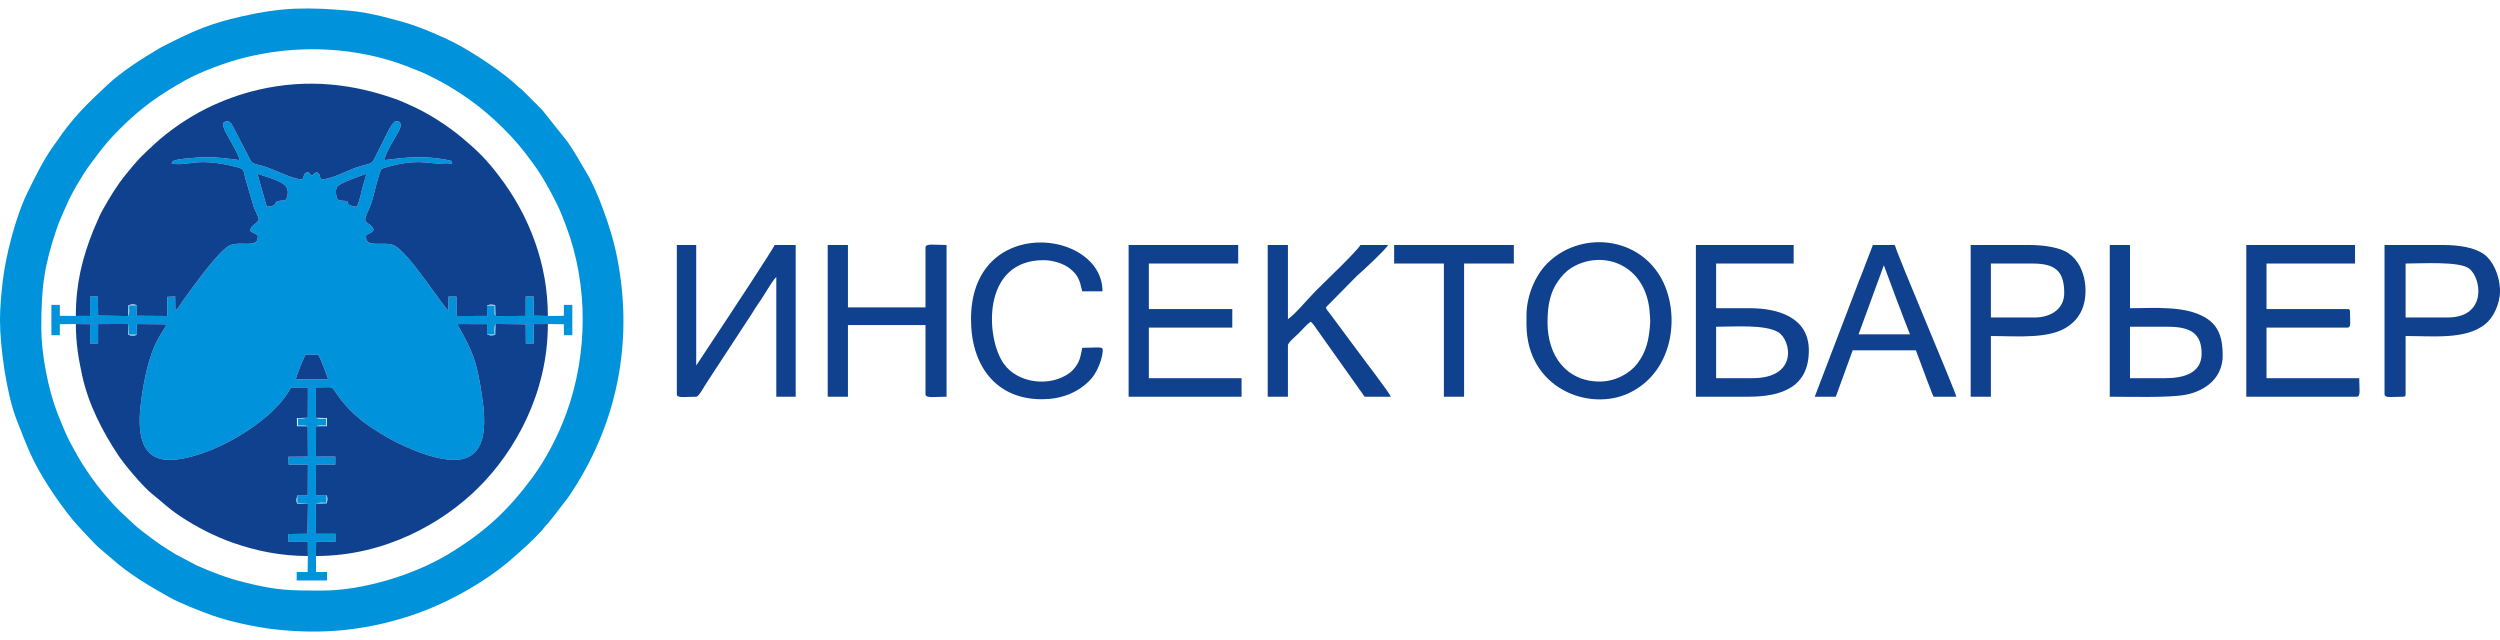
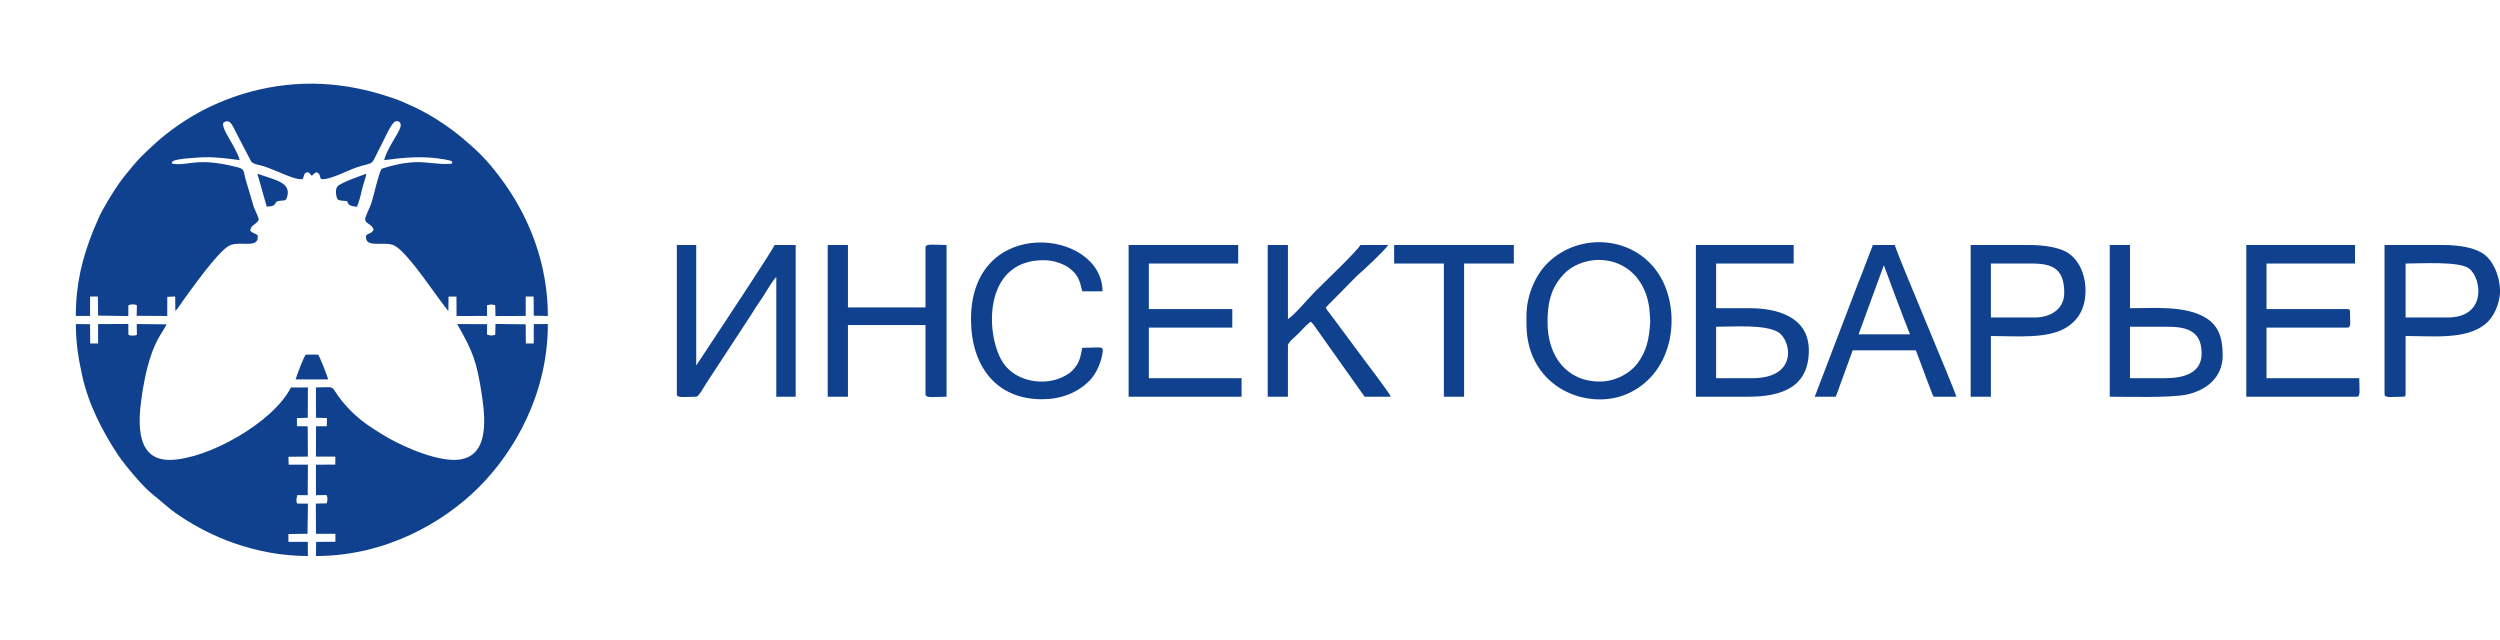
<svg xmlns="http://www.w3.org/2000/svg" xml:space="preserve" width="21.167mm" height="5.419mm" version="1.1" style="shape-rendering:geometricPrecision; text-rendering:geometricPrecision; image-rendering:optimizeQuality; fill-rule:evenodd; clip-rule:evenodd" viewBox="0 0 2116.66 541.86">
  <defs>
    <style type="text/css">
   
    .fil0 {fill:#0093DC}
    .fil1 {fill:#0F418E}
   
  </style>
  </defs>
  <g id="Слой_x0020_1">
    <g id="_105553190074560">
-       <path class="fil0" d="M34.96 278.06c0,-34.89 2.23,-52.08 12.93,-84.13 1.11,-3.32 2.38,-6.22 3.79,-9.76 1.56,-3.91 2.89,-6.25 4.39,-9.89 4.01,-9.7 13.85,-26.54 20.08,-34.87 9.22,-12.3 13.76,-18.71 25.36,-30.3 18.01,-18.01 33.49,-28.9 55.26,-41.09 13.12,-7.35 34.96,-15.44 50.04,-19.18 37.56,-9.33 76.24,-9.7 114.01,-0.25 11.52,2.88 19.91,5.96 30.49,10.18 3.52,1.4 6.66,2.62 10.03,4.24 25.02,12.01 46.03,26.9 64.52,45.38 10.7,10.7 15.83,16.89 25.27,29.69 7.77,10.52 14.21,22.3 20.35,34.59 2.98,5.96 5.69,13.02 7.98,19.14 18.7,49.92 18.29,107.64 0.19,157.71 -6.71,18.57 -17.17,38.86 -28.52,54.25 -20.86,28.27 -40.17,46.39 -71.61,65.42 -28.83,17.45 -72.17,30.81 -106.91,30.81 -27.57,0 -37.7,0.01 -65.23,-6.85 -15.31,-3.81 -28.13,-8.8 -41.1,-14.57l-17.72 -9.39c-6.02,-3.65 -11.16,-6.87 -16.85,-10.99 -5.02,-3.63 -14.93,-10.93 -19.14,-15.11l-11.06 -10.35c-13.81,-13.81 -26.14,-29.94 -35.9,-46.88 -8.39,-14.58 -11.61,-22.21 -17.5,-37.45 -7.28,-18.82 -13.15,-49.09 -13.15,-70.35zm-34.97 -7.14c0,23.36 5.77,63.43 14.06,84.43 10.01,25.36 12.76,33.78 26.76,56.02l6.58 9.84c4.35,6.29 12.55,17.44 17.72,22.96 5.85,6.25 14.3,15.99 20.73,21.37l8.88 7.53c14.78,13.15 31.97,23.22 49.2,32.87 8.34,4.67 25.95,11.53 35.11,14.85 14.67,5.32 37.3,10.2 53.61,12.04 40.57,4.57 77.51,0.89 115.88,-11.86 29.04,-9.65 61.79,-27.74 84.5,-47.53 9.69,-8.45 16.5,-14.36 25.68,-24.28 1.61,-1.74 1.84,-2.54 3.55,-4.29 1.89,-1.95 2.27,-2.56 3.97,-4.59l14.35 -18.49c42.76,-61.87 57.03,-135.44 40.69,-209.69 -3.95,-17.95 -14.84,-49.7 -24.71,-65.93 -5.76,-9.47 -8.48,-15.04 -15.69,-25.69l-21.82 -27.43 -16.76 -16.78c-1.74,-1.61 -2.54,-1.84 -4.3,-3.55 -12.02,-11.71 -38.78,-29.2 -53.8,-36.83 -9.3,-4.72 -25.28,-11.57 -35.12,-14.84 -8.25,-2.74 -16.5,-4.87 -25.64,-7.18 -7.96,-2.01 -18.66,-4.08 -27.96,-4.87 -34.43,-2.95 -55.94,-3.04 -90.22,4.73 -28.74,6.52 -41.35,12.46 -65.84,24.79 -2.34,1.19 -3.36,1.73 -5.55,3.02 -14.41,8.56 -30.89,19.07 -43.05,30.45 -17.08,15.99 -28.88,27.19 -43.13,48.22 -1.25,1.86 -2.03,2.7 -3.3,4.55 -8.45,12.36 -14.34,24.53 -20.84,37.68 -10.19,20.63 -18.81,53.85 -21.4,77.08 -1.11,9.99 -2.14,21.67 -2.14,31.4zm250.29 50.27c0.62,-2.35 7.34,-20.61 8.77,-20.99l9.99 0c1.61,0.4 8.62,20.14 8.84,20.99l-27.6 0zm52.02 -146.17c-2.37,-0.17 -5.48,-0.53 -6.84,-1.89 -3.34,-3.3 1.74,-2.7 -5.74,-3.22 -3.69,-0.26 -4.42,-1.1 -5.04,-4.65 -0.51,-2.93 -0.43,-5.64 1.09,-7.49 2.42,-2.96 19.12,-8.84 24.43,-10.7 -0.66,3.83 -2.84,9.35 -3.89,14.11 -1.18,5.37 -2.18,8.87 -4.01,13.84zm-76.46 -0.06l-7.93 -27.91c17.06,5.82 27.98,7.79 25.38,18.9 -0.89,3.79 -1.54,3.74 -5.64,3.96 -7.65,0.41 -0.76,4.62 -11.81,5.05zm-109.92 83.56l-6.62 0c0,3.92 0.46,6.86 -0.67,9.07l-25.56 -0.41 -0.18 -16.14 -6.62 0 -0.03 16.44 -12.02 0.02 -13.56 -0.16 0 -9.26 -7.13 0 0 25.69 7.13 0 0 -9.28 13.56 -0.15 12.01 0.13 0.13 16.33 6.66 0 0.03 -16.41 25.58 -0.14 0.68 9.08 6.61 0 -0.18 -8.99 25.29 0.25c-1.87,3.89 -5.03,8.22 -7.49,12.82 -7.29,13.65 -11.19,32.39 -13.48,47.89 -3.65,24.66 -4.37,54.52 24.1,54.05 31.4,-0.52 86.88,-31.3 102.16,-61.31l14.35 -0.04 -0.09 25.66 -4.38 0.63c-1.34,0 -2.69,-0.02 -4.03,-0.02l0 6.1c2.7,0 6.34,-0.39 8.35,0.56l0.15 25.63 -16.49 0.15 0.25 6.66 16.25 0.01 -0.14 25.88 -8.82 -0.11 0 6.57 9 0.68 -0.37 25.51 -16.16 0.21 0 6.61 16.43 0.04 0.05 11.97 -0.21 13.56 -9.26 0 0 7.14 25.69 0 0 -7.14 -9.28 0 -0.12 -13.56 0.17 -11.97 16.31 -0.08 0 -6.74 -16.43 -0.02 -0.14 -25.59 3.73 -0.75c1.73,-0.03 3.58,0.04 5.33,0.04l0 -6.51 -8.95 0.13 -0.02 -25.86 16.37 -0.04 0.06 -6.76 -16.43 -0.02 0.1 -25.68c1.94,-0.99 5.76,-0.59 8.52,-0.59l0 -5.95c-2.61,0 -6.3,0.6 -8.59,-0.65l-0.03 -25.7c12.86,0 13.19,-1.33 15.86,2.84 7.27,11.35 16.67,20.99 27.63,28.73 4.47,3.14 7.63,5.02 12.13,7.87 13.33,8.41 40.75,21.29 60.1,21.89 30.47,0.95 28.26,-31.75 24.87,-54.13 -4.48,-29.58 -7.4,-36.89 -20.96,-60.82l25.3 0.02 -0.09 8.86 6.49 0c0,-2.73 -0.59,-6.59 0.7,-9l25.57 0.31 0.14 16.23 6.67 0 0.03 -16.41 11.93 -0.07 13.56 0.19 0 9.26 7.14 0 0 -25.69 -7.14 0 0 9.28 -13.56 0.16 -11.92 -0.24 -0.14 -16.24 -6.67 0 -0.03 16.44 -25.58 0.1 -0.5 -1.05c-0.42,-1.65 -0.04,0.45 -0.23,-1.27l0.02 -6.67 -6.48 0 0.08 8.91 -25.86 0.02 -0.07 -16.4 -6.72 -0.02 -0.11 12.1c-6.44,-6.51 -33.23,-48.66 -45.53,-55.21 -8.48,-4.52 -26.08,3.2 -24.07,-8.83 2.7,-2.1 4.5,-1.33 6.26,-4.6 -1.25,-5.68 -8.84,-4.92 -6.75,-10.8 1.46,-4.11 3.59,-7.96 5.15,-12.75 2.28,-7.05 5.47,-23.13 8.4,-28.15 8.62,-2.81 18.08,-5.08 27.98,-5.55 9.99,-0.49 23.57,2.59 31.75,1.16 -0.58,-1.79 1.58,-2.05 -5.79,-3.39 -18.38,-3.34 -33.69,-1.87 -51.84,0.49 2.78,-10.4 12.03,-21.91 13.86,-28.07 0.83,-2.79 -0.63,-5.66 -4.1,-4.76 -3.48,0.91 -9.19,14.39 -11.43,18.6 -11.14,20.99 -4.52,14.85 -21.15,20.22 -7.4,2.39 -24.05,11.36 -30.5,10.01 -2.06,-3.2 0.06,-3.3 -3.57,-5.72 -2.28,0.55 -3.04,1.81 -4.28,2.97 -2,-1.59 -2.38,-4.05 -5.19,-2.42 -2.09,1.2 -1.16,2.99 -2.66,5.21 -6.41,1.21 -21.61,-7.27 -33.17,-10.94 -3.46,-1.1 -8.54,-1.53 -10.34,-3.94l-10.03 -19.21c-1.73,-3.32 -3.37,-6.75 -5.08,-9.93 -1.96,-3.61 -3.9,-6.5 -8.1,-4.01 -3.73,3.8 10.5,20.56 13.47,31.97 -10.7,-1.33 -19.02,-2.67 -30.25,-2.42 -3.42,0.08 -22.61,1.18 -25.59,3 -1.59,0.97 -1.09,0.26 -1.78,2.29 14.42,2.82 19.87,-6.12 56.01,3.24 5.99,1.55 4.79,3.52 6.37,9.31l7.17 24.25c1.12,3.03 3.82,8.03 4.26,10.78 -2.53,4.79 -7.06,4.19 -7.19,9.53 1.95,1.75 3.87,1.99 6.17,3.53 1.92,12.37 -15.4,4.24 -24.1,8.97 -9.83,5.35 -31.14,35.74 -38.49,45.72 -2.27,3.09 -4.42,6.95 -7.05,9.56l-0.14 -12.31 -6.7 0.33 -0.01 16.2 -25.9 -0.18 0.2 -8.83z" />
      <path class="fil1" d="M64.22 267.5l12.02 -0.02 0.03 -16.44 6.62 0 0.18 16.14 25.56 0.41 0.08 -9.14c2.34,-0.92 4.83,-1.23 7.21,0.07l-0.2 8.83 25.9 0.18 0.01 -16.2 6.7 -0.33 0.14 12.31c2.63,-2.61 4.78,-6.47 7.05,-9.56 7.35,-9.98 28.66,-40.37 38.49,-45.72 8.7,-4.73 26.02,3.4 24.1,-8.97 -2.3,-1.54 -4.22,-1.78 -6.17,-3.53 0.13,-5.34 4.66,-4.74 7.19,-9.53 -0.44,-2.75 -3.14,-7.75 -4.26,-10.78l-7.17 -24.25c-1.58,-5.79 -0.38,-7.76 -6.37,-9.31 -36.14,-9.36 -41.59,-0.42 -56.01,-3.24 0.69,-2.03 0.19,-1.32 1.78,-2.29 2.98,-1.82 22.17,-2.92 25.59,-3 11.23,-0.25 19.55,1.09 30.25,2.42 -2.97,-11.41 -17.2,-28.17 -13.47,-31.97 4.2,-2.49 6.14,0.4 8.1,4.01 1.71,3.18 3.35,6.61 5.08,9.93l10.03 19.21c1.8,2.41 6.88,2.84 10.34,3.94 11.56,3.67 26.76,12.15 33.17,10.94 1.5,-2.22 0.57,-4.01 2.66,-5.21 2.81,-1.63 3.19,0.83 5.19,2.42 1.24,-1.16 2,-2.42 4.28,-2.97 3.63,2.42 1.51,2.52 3.57,5.72 6.45,1.35 23.1,-7.62 30.5,-10.01 16.63,-5.37 10.01,0.77 21.15,-20.22 2.24,-4.21 7.95,-17.69 11.43,-18.6 3.47,-0.9 4.93,1.97 4.1,4.76 -1.83,6.16 -11.08,17.67 -13.86,28.07 18.15,-2.36 33.46,-3.83 51.84,-0.49 7.37,1.34 5.21,1.6 5.79,3.39 -8.18,1.43 -21.76,-1.65 -31.75,-1.16 -9.9,0.47 -19.36,2.74 -27.98,5.55 -2.93,5.02 -6.12,21.1 -8.4,28.15 -1.56,4.79 -3.69,8.64 -5.15,12.75 -2.09,5.88 5.5,5.12 6.75,10.8 -1.76,3.27 -3.56,2.5 -6.26,4.6 -2.01,12.03 15.59,4.31 24.07,8.83 12.3,6.55 39.09,48.7 45.53,55.21l0.11 -12.1 6.72 0.02 0.07 16.4 25.86 -0.02 -0.08 -8.91c0.16,-0.09 0.39,-0.42 0.48,-0.26l2.49 -0.5c1.81,-0.05 2.37,0.09 4,0.56l0.22 9.19 25.58 -0.1 0.03 -16.44 6.67 0 0.14 16.24 11.92 0.24c0,-43.62 -15.41,-84.66 -41.4,-118.62 -10.12,-13.24 -17.24,-20.52 -30.45,-31.63 -13.34,-11.21 -29.76,-21.8 -46.1,-28.83 -3.02,-1.3 -5.52,-2.58 -8.47,-3.67 -38.13,-14.06 -77.11,-18.3 -117.93,-8.95 -16.05,3.67 -31.42,9.35 -45.15,16.22 -15.2,7.6 -31.67,18.87 -43.94,30.28 -11.85,11.02 -12.89,11.87 -23.87,25.37 -7.63,9.37 -13.83,19.7 -19.72,30.23 -1.71,3.05 -2.83,5.44 -4.15,8.69 -1.14,2.79 -2.38,5.21 -3.68,8.46 -9.36,23.53 -14.78,45.15 -14.78,72.43zm203.3 86.2l9.28 0.22 -0.1 6.89 -9.11 0.08 -0.1 25.68 16.43 0.02 -0.06 6.76 -16.37 0.04 0.02 25.86 8.95 -0.13c1.19,2.33 0.89,4.77 0.1,7.05l-9.16 0.17 0.14 25.59 16.43 0.02 0 6.74 -16.31 0.08 -0.17 11.97c59.31,0 108.25,-28.55 138.03,-58.34 29.82,-29.81 58.34,-78.7 58.34,-138.08l-11.93 0.07 -0.03 16.41 -6.67 0 -0.14 -16.23 -25.57 -0.31 -0.22 9.19c-1.63,0.48 -2.19,0.62 -4,0.57l-2.97 -0.76 0.09 -8.86 -25.3 -0.02c13.56,23.93 16.48,31.24 20.96,60.82 3.39,22.38 5.6,55.08 -24.87,54.13 -19.35,-0.6 -46.77,-13.48 -60.1,-21.89 -4.5,-2.85 -7.66,-4.73 -12.13,-7.87 -10.96,-7.74 -20.36,-17.38 -27.63,-28.73 -2.67,-4.17 -3,-2.84 -15.86,-2.84l0.03 25.7zm-6.85 117.04l-0.05 -11.97 -16.43 -0.04 0 -6.61 16.16 -0.21 0.37 -25.51 -9.18 -0.09c-0.55,-1.86 -0.55,-1.43 -0.6,-3.39l0.78 -3.77 8.82 0.11 0.14 -25.88 -16.25 -0.01 -0.25 -6.66 16.49 -0.15 -0.15 -25.63 -9.08 -0.12 -0.08 -6.84 9.22 -0.31 0.09 -25.66 -14.35 0.04c-15.28,30.01 -70.76,60.79 -102.16,61.31 -28.47,0.47 -27.75,-29.39 -24.1,-54.05 2.29,-15.5 6.19,-34.24 13.48,-47.89 2.46,-4.6 5.62,-8.93 7.49,-12.82l-25.29 -0.25 0.18 8.99c-0.2,0.1 -0.55,0.48 -1.72,0.7 -0.03,0.01 -2.11,0.13 -2.16,0.12 -2.28,-0.09 -1.38,0.01 -3.33,-0.75l-0.08 -9.15 -25.58 0.14 -0.03 16.41 -6.66 0 -0.13 -16.33 -12.01 -0.13c0,16.57 2.3,29.56 5.29,43.39 5.28,24.39 17.17,47.48 30.67,67.81 5.03,7.57 20.85,26.64 28.68,32.69 7.18,5.55 12.75,11.52 23.46,18.66 13.78,9.18 29.43,17.24 45.08,22.71 19.79,6.92 40.64,11.14 63.27,11.14zm312.38 -137.02c0,3.63 6.56,2.15 16.41,2.15 2.21,0 6.74,-8.69 8.85,-11.85l37.55 -57.37c1.45,-2.18 2.58,-4.26 4.13,-6.58 2.95,-4.39 5.75,-8.29 8.48,-12.92 1.58,-2.68 6.96,-11.28 8.79,-12.62l0 101.34 16.41 0 0 -128.46 -17.84 0c-0.73,2.75 -39.6,61.54 -41.1,63.8l-25.27 38.25 0 -102.05 -16.41 0 0 126.31zm910.61 -13.55l-30.69 0 0 -43.54c15.51,0 41.35,-2.1 52.54,4.56 10.96,6.54 17.38,38.98 -21.85,38.98zm-47.81 15.7l44.24 0c28.33,0 51.39,-7.94 51.39,-39.25 0,-28.41 -26.81,-35.69 -49.96,-35.69l-28.55 0 0 -37.82 65.66 0 0 -15.7 -82.78 0 0 128.46zm-81.36 -12.85c-28.16,0 -44.24,-21.63 -44.24,-49.95 0,-14.98 2.05,-26.77 11.19,-38.05 3.47,-4.3 6.94,-7.39 12.1,-10.02 24.97,-12.73 58.17,-0.88 62.88,36.11 0.23,1.84 0.84,10.26 0.79,11.13 -0.92,15.77 -3.46,25.6 -10.89,35.51 -5.99,7.98 -18.18,15.27 -31.83,15.27zm-62.08 -55.66l0 7.13c0,54.37 53.26,74.58 87.31,58.06 38.71,-18.79 43.23,-69.42 25.93,-98.51 -20.62,-34.69 -68.44,-38.1 -95.59,-11.11 -9.29,9.24 -17.65,26.14 -17.65,44.43zm-336.85 68.51l95.63 0 0 -15.7 -78.5 0 0 -42.82 70.65 0 0 -15.7 -70.65 0 0 -38.54 75.65 0 0 -15.7 -92.78 0 0 128.46zm946.3 0l93.49 0c3.57,0 2.14,-6.09 2.14,-15.7l-78.51 0 0 -42.82 68.51 0c3.41,0 2.15,-4.78 2.15,-13.56 0,-1.65 -0.5,-2.14 -2.15,-2.14l-68.51 0 0 -38.54 74.94 0 0 -15.7 -92.06 0 0 128.46zm-1201.07 0l17.13 0 0 -60.66 65.66 0 0 58.51c0,3.73 7.55,2.15 17.84,2.15l0 -128.46c-10.29,0 -17.84,-1.58 -17.84,2.14l0 50.67 -65.66 0 0 -52.81 -17.13 0 0 128.46zm372.53 0l17.12 0 0 -43.54c0,-2.31 7.28,-8.35 9.1,-10.17 2.93,-2.93 7.06,-7.73 10.17,-9.81 1.71,1.14 4.65,5.6 6,7.56l39.68 55.96 22.12 0c-0.89,-3.32 -24.5,-33.63 -27.26,-37.69l-24.33 -32.76c-1.28,-1.69 -2.83,-3.19 -3.36,-5.2l26.23 -26.58c6.49,-5.71 23.24,-21.24 26.58,-26.23l-23.55 0c-2.63,4.96 -31.01,32.08 -38.01,39.07 -6.47,6.47 -17.26,19.64 -23.37,23.73l0 -62.8 -17.12 0 0 128.46zm999.1 -67.09l-35.68 0 0 -45.67c13.11,0 45.29,-2.08 53.65,4.15 10.84,8.08 15.31,41.52 -17.97,41.52zm44.25 -23.88l0 2.46c-0.38,9.76 -5.06,21.16 -12.73,27.25 -16.38,13.02 -43.62,9.87 -67.2,9.87l0 49.24c0,1.65 -0.5,2.15 -2.14,2.15 -9.62,0 -15.7,1.43 -15.7,-2.15l0 -126.31 49.24 0c13.84,0 26.91,2.05 34.99,7.83 7.36,5.27 12.91,17.24 13.52,29.34l0.02 0.32zm-393.94 23.88l-37.11 0 0 -45.67 34.97 0c18.94,0 27.12,5.76 27.12,24.98 0,13.98 -12.03,20.69 -24.98,20.69zm-54.23 67.09l17.12 0 0 -51.39c22.14,0 50.48,2.97 66.18,-8.75 4.29,-3.21 6.83,-5.94 9.46,-10.53 7.81,-13.66 6.02,-39.82 -9.86,-50.77 -7.46,-5.14 -21.2,-7.02 -33.66,-7.02l-49.24 0 0 128.46zm164.85 -15.7l-29.97 0 0 -43.54 32.11 0c19.44,0 28.54,5.85 28.54,22.84 0,16.03 -14.48,20.7 -30.68,20.7zm-47.1 15.7c15.61,0 50.72,1.05 64.64,-1.73 16.48,-3.31 30.99,-14.18 30.99,-33.24 0,-14.02 -3.04,-25.04 -14.48,-31.91 -17.38,-10.43 -43.1,-8.06 -64.02,-8.06l0 -53.52 -17.13 0 0 128.46zm-191.26 -111.33l10.81 29.15c1.82,4.51 3.8,9.93 5.5,14.49l5.81 14.88 -43.53 0 21.41 -58.52zm-58.52 111.33l17.84 0 14.28 -39.25 53.52 0 7.4 19.71c1.27,3.56 2.3,6.37 3.71,9.85 1.36,3.36 2.39,6.87 3.88,9.69l19.26 0c-1.51,-6.48 -50.3,-120.75 -52.09,-128.46l-18.56 0 -6.15 15.97c-1.98,5.58 -4.05,10.45 -6.19,15.93l-36.9 96.56zm-714.36 -65.66c0,39.86 21.51,67.8 59.95,67.8 16,0 29.96,-5.18 40.51,-15.87 5.63,-5.69 10.23,-16.07 11.09,-24.77 0.47,-4.7 -2.99,-2.9 -17.35,-2.9 -1.13,4.85 -1.29,8.06 -3.36,12.34 -1.4,2.91 -4.48,6.8 -7.01,8.69 -16.76,12.52 -44.09,9.19 -56.01,-7.45 -15.63,-21.85 -18.93,-87.79 33.56,-87.79 8.51,0 17.48,3.19 22.24,7.01 7,5.6 8.29,9.54 10.58,19.39l17.13 0c0,-52.67 -111.33,-65.35 -111.33,23.55zm358.25 -47.1l42.11 0 0 112.76 17.12 0 0 -112.76 42.11 0 0 -15.7 -101.34 0 0 15.7zm-954.52 -48.15c11.05,-0.43 4.16,-4.64 11.81,-5.05 4.1,-0.22 4.75,-0.17 5.64,-3.96 2.6,-11.11 -8.32,-13.08 -25.38,-18.9l7.93 27.91zm76.46 0.06c1.83,-4.97 2.83,-8.47 4.01,-13.84 1.05,-4.76 3.23,-10.28 3.89,-14.11 -5.31,1.86 -22.01,7.74 -24.43,10.7 -1.52,1.85 -1.6,4.56 -1.09,7.49 0.62,3.55 1.35,4.39 5.04,4.65 7.48,0.52 2.4,-0.08 5.74,3.22 1.36,1.36 4.47,1.72 6.84,1.89zm-52.02 146.17l27.6 0c-0.22,-0.85 -7.23,-20.59 -8.84,-20.99l-9.99 0c-1.43,0.38 -8.15,18.64 -8.77,20.99z" />
    </g>
  </g>
</svg>